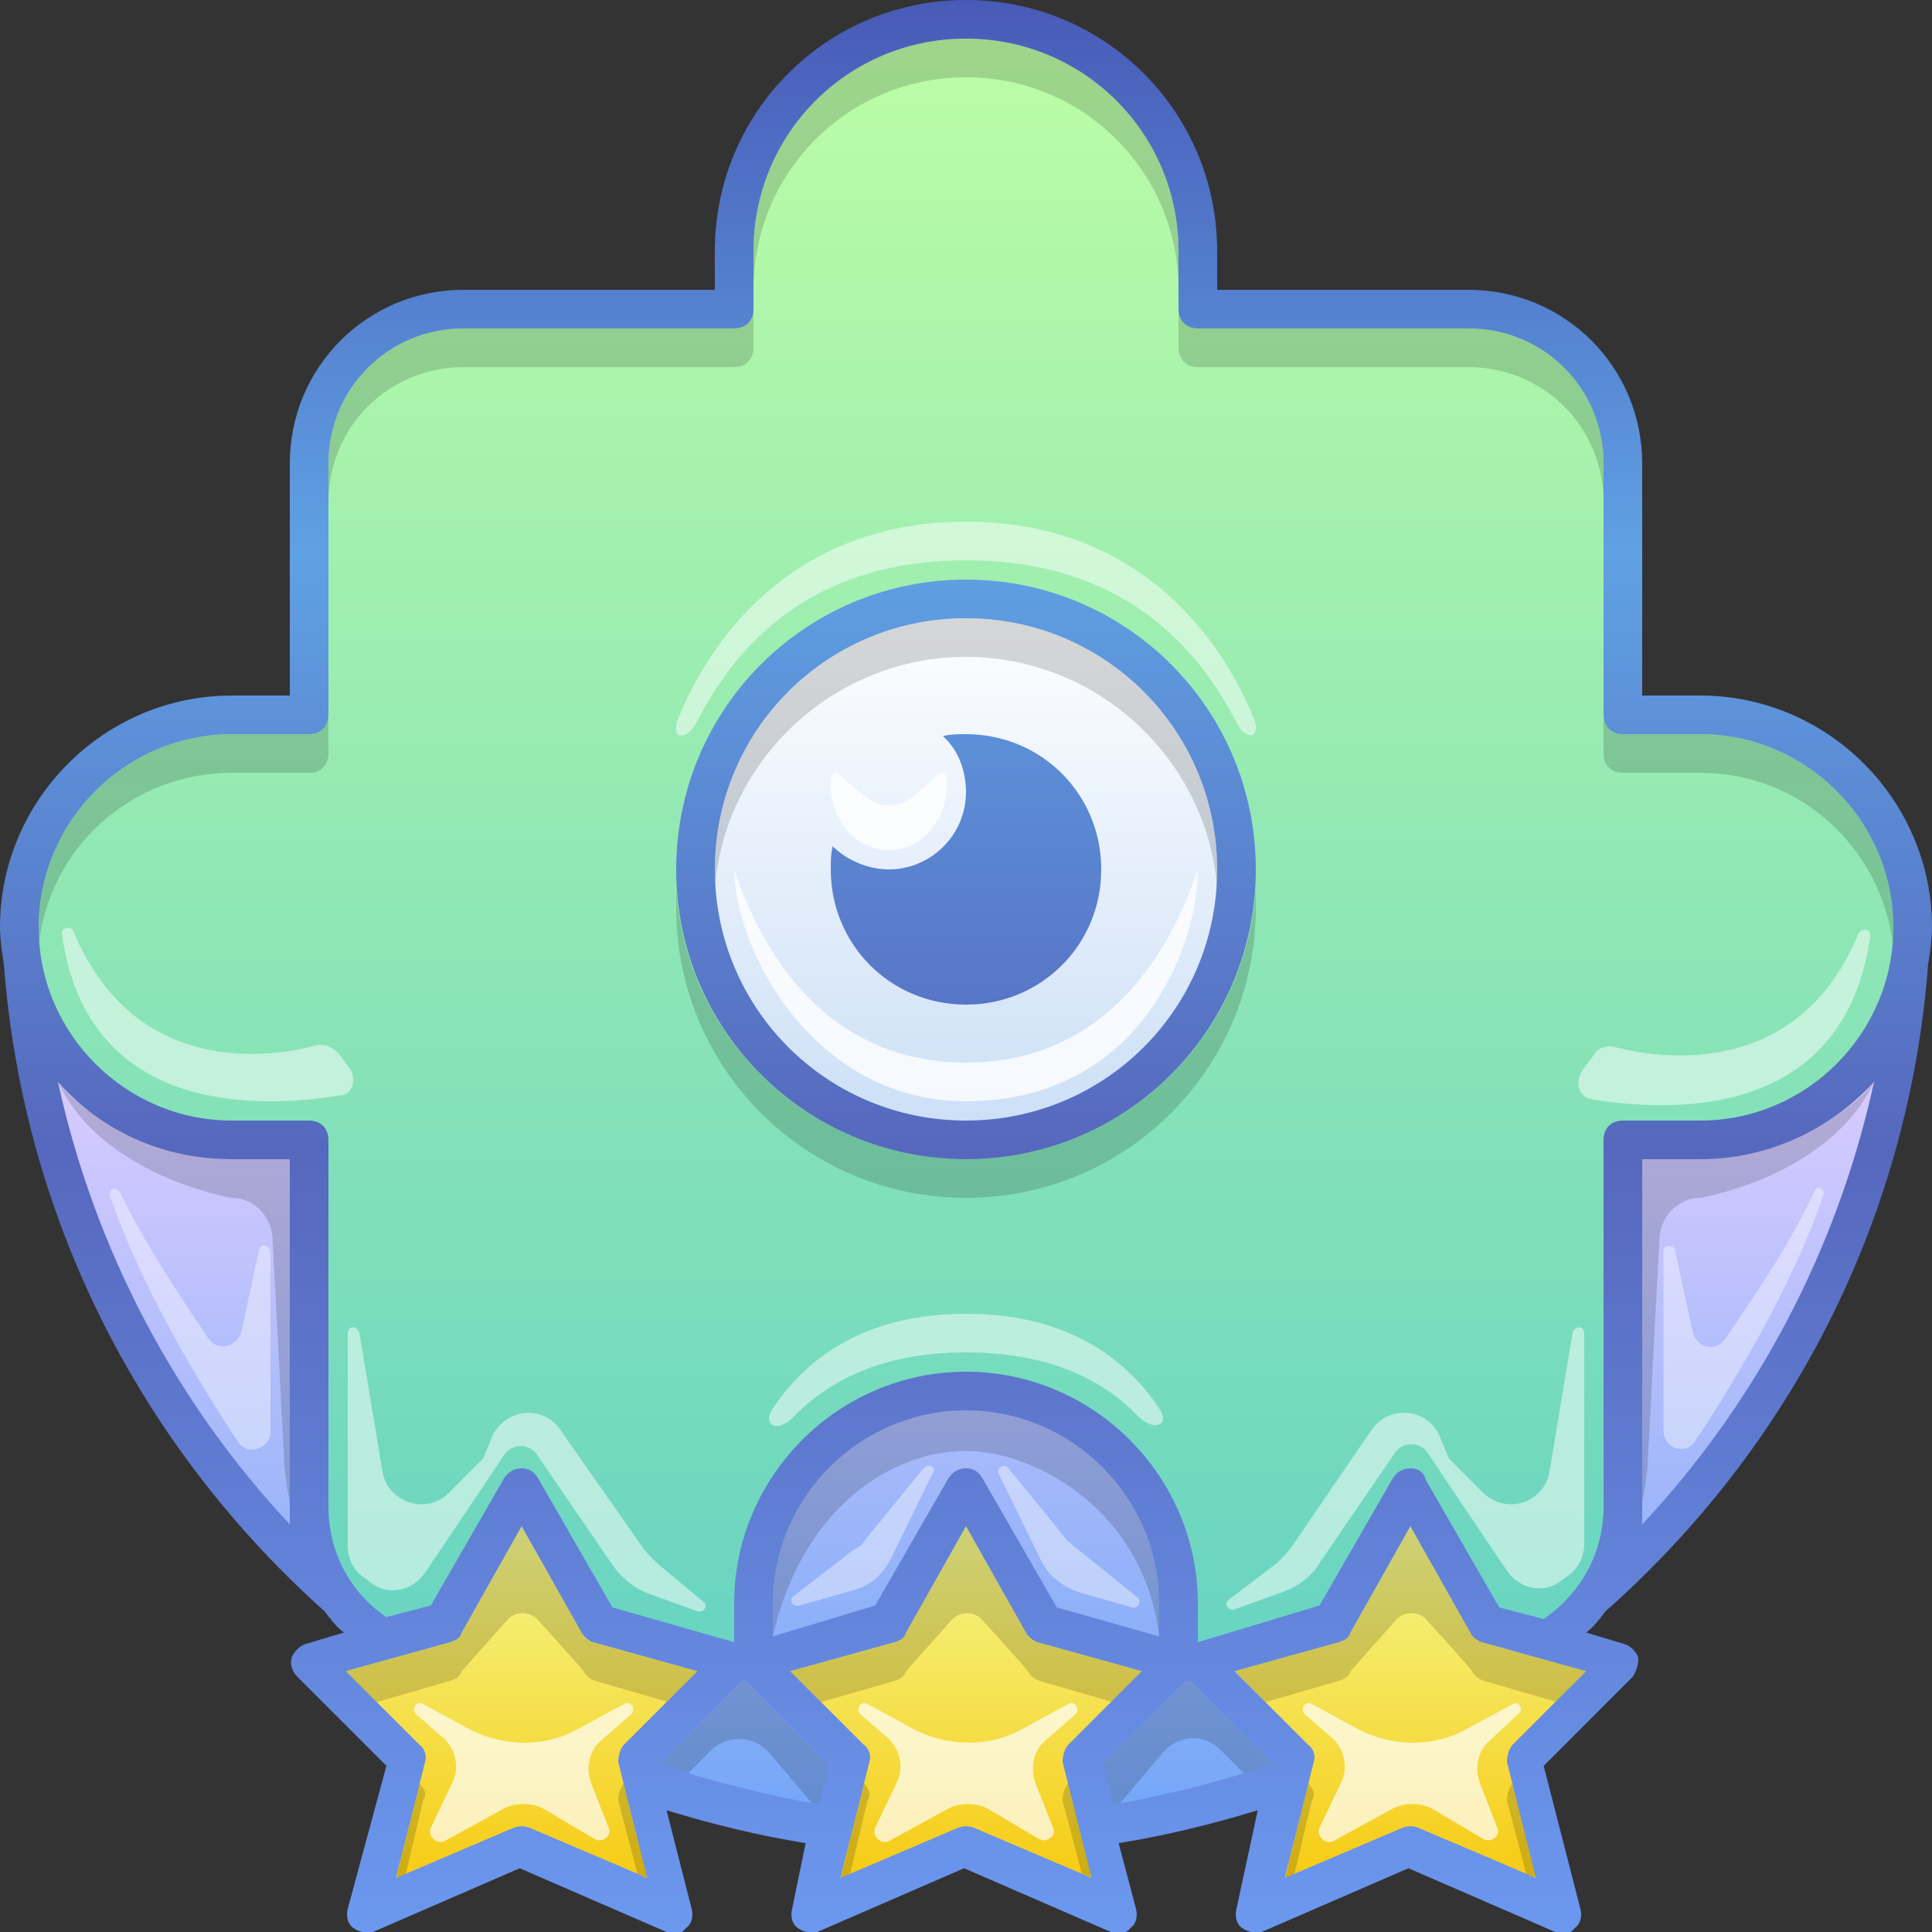
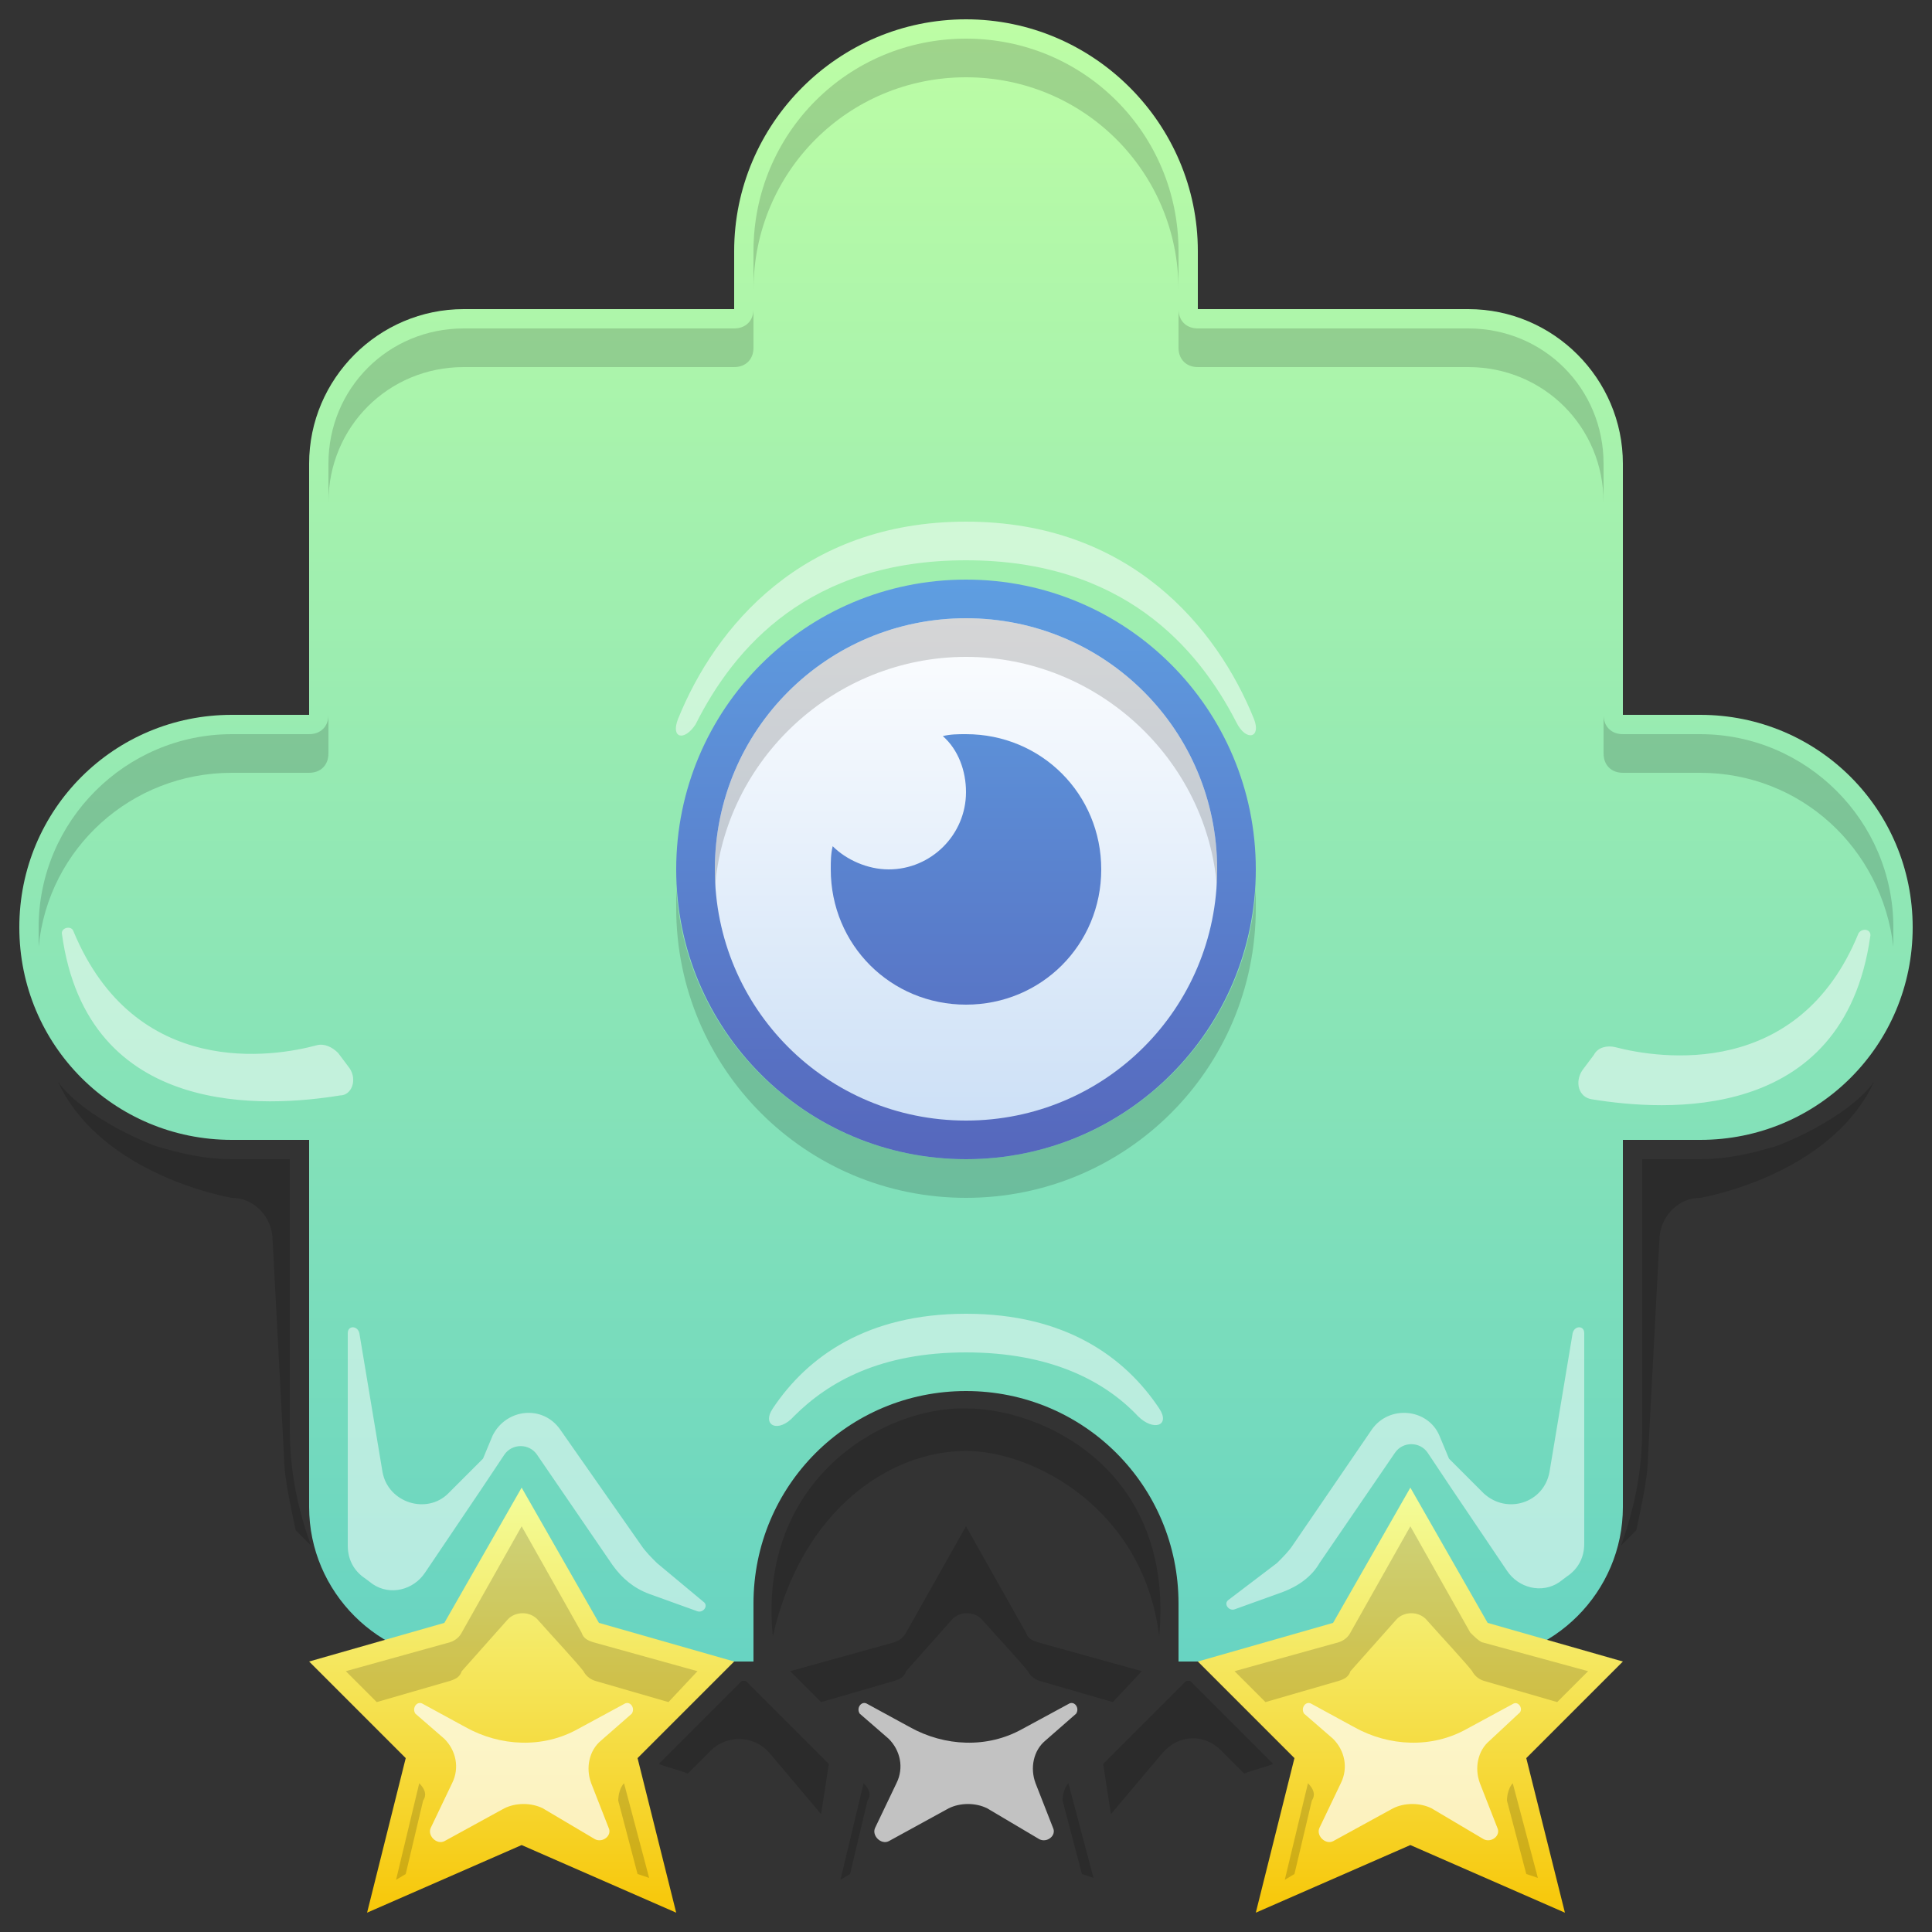
<svg xmlns="http://www.w3.org/2000/svg" viewBox="0 0 100 100">
  <rect x="0" y="0" width="100" height="100" fill="#333333" stroke="none" />
  <linearGradient id="gr-violet" x2="0%" y2="100%">
    <stop offset="0" stop-color="#daccff" />
    <stop offset="1" stop-color="#6fa5f6" />
  </linearGradient>
-   <path fill="url(#gr-violet)" d="M1.6 55c3.8 23.3 24 41 48.4 41 24.3 0 44.5-17.7 48.4-41h-1.8c-2 2.4-5.1 4-8.5 4h-4v19c0 4.4-3.6 8-8 8H61v-3c0-6.1-4.9-11-11-11s-11 4.9-11 11v3H24c-4.4 0-8-3.6-8-8V59h-4c-3.4 0-6.5-1.6-8.5-4H1.6z" />
  <linearGradient id="gr-green" x2="0%" y2="100%">
    <stop offset="0" stop-color="#bdfda5" />
    <stop offset="1" stop-color="#68d4c2" />
  </linearGradient>
  <path fill="url(#gr-green)" d="M38 13c0-6.6 5.4-12 12-12s12 5.4 12 12v3h14c4.4 0 8 3.6 8 8v13h4c6.1 0 11 4.9 11 11s-4.9 11-11 11h-4v19c0 4.4-3.6 8-8 8H61v-3c0-6.1-4.9-11-11-11s-11 4.9-11 11v3H24c-4.4 0-8-3.6-8-8V59h-4C5.9 59 1 54.1 1 48s4.9-11 11-11h4V24c0-4.4 3.6-8 8-8h14v-3z" />
  <linearGradient id="gr-white" x2="0%" y2="100%">
    <stop offset="0" stop-color="#fff" />
    <stop offset="1" stop-color="#cbdff6" />
  </linearGradient>
  <circle fill="url(#gr-white)" cx="49.9" cy="45" r="14" />
  <linearGradient id="gr-yellow" x2="0%" y2="100%">
    <stop offset="0" stop-color="#f3fd9b" />
    <stop offset="1" stop-color="#f7c708" />
  </linearGradient>
  <g fill="url(#gr-yellow)">
    <path d="m31 84-4-7-4 7-7 2 5 5-2 8 8-3.5 8 3.5-2-8 5-5z" />
-     <path d="m54 84-4-7-4 7-7 2 5 5-2 8 8-3.5 8 3.5-2-8 5-5z" />
    <path d="m84 86-7-2-4-7-4 7-7 2 5 5-2 8 8-3.5 8 3.5-2-8z" />
  </g>
  <g fill="#fff">
-     <path fill-opacity=".4" d="M93.9 61.7c-1.4 3-3.4 5.8-4.6 7.6-.5.7-1.5.5-1.7-.4l-.9-4.2c-.1-.3-.6-.3-.6.1V74c0 1 1.2 1.4 1.7.5 2-3 5.1-8.2 6.6-12.7 0-.3-.4-.5-.5-.1zm-80.5 3-.9 4.2c-.2.8-1.2 1.1-1.7.4-1.2-1.8-3.2-4.7-4.6-7.6-.2-.3-.6-.2-.5.2 1.5 4.5 4.6 9.7 6.6 12.7.5.8 1.7.4 1.7-.5v-9.2c0-.5-.5-.6-.6-.2zM47.8 76l-3.1 3.8c-.1.2-.3.3-.5.4l-3.1 2.4c-.3.2-.1.6.3.5l2.8-.8c.8-.2 1.5-.8 1.9-1.6l2.2-4.5c.2-.2-.2-.5-.5-.2zm8 4.2c-.2-.1-.3-.3-.5-.4L52.2 76c-.2-.3-.7 0-.5.3l2.2 4.5c.4.8 1.1 1.3 1.9 1.6l2.8.8c.3.1.5-.3.3-.5l-3.1-2.5z" />
    <path fill-opacity=".5" d="M64.9 37.2C63 32.5 58.5 27 50 27s-13 5.5-14.9 10.2c-.4 1 .3 1.2.9.3 2-4 5.9-8.5 14-8.5s12 4.5 14 8.4c.5 1 1.3.8.9-.2zM50 68c-5.1 0-8.2 2.2-10 4.9-.6.9.3 1.3 1.1.4 1.8-1.8 4.5-3.3 8.9-3.3s7.2 1.5 8.9 3.3c.8.8 1.7.5 1.1-.4-1.8-2.7-4.9-4.9-10-4.9zM34 80.9c-.3-.3-.6-.6-.8-.9L29 74c-.9-1.3-2.8-1.1-3.5.3l-.5 1.2-1.8 1.8c-1.1 1.1-3.1.5-3.4-1.1L18.6 69c-.1-.4-.6-.4-.6 0v11c0 .7.3 1.3.9 1.7l.4.3c.9.6 2.1.3 2.7-.6l2.9-4.3 1.2-1.8c.4-.6 1.3-.6 1.7 0l3.9 5.7c.5.7 1.1 1.2 1.9 1.5l2.5.9c.3.1.6-.3.3-.5l-2.4-2zM18.1 55.3l-.6-.8c-.3-.3-.7-.5-1.1-.4-2.2.6-9.4 1.8-12.6-5.9-.1-.3-.6-.2-.6.1 1.3 9.7 10.7 9 14.4 8.4.6 0 .9-.8.5-1.4zm78.1-7c-3.1 7.6-10.3 6.5-12.6 5.9-.4-.1-.9 0-1.1.4l-.6.8c-.4.6-.2 1.4.5 1.5 3.7.6 13 1.3 14.4-8.4.1-.4-.4-.5-.6-.2zM81.4 69l-1.2 7.2c-.3 1.6-2.2 2.2-3.4 1.1L75 75.5l-.5-1.2c-.6-1.4-2.6-1.6-3.5-.3l-4.1 6c-.2.3-.5.6-.8.9l-2.5 1.9c-.3.2 0 .6.3.5l2.5-.9c.8-.3 1.5-.8 1.9-1.5l3.9-5.7c.4-.6 1.3-.6 1.7 0l1.2 1.8 2.9 4.3c.6.9 1.8 1.2 2.7.6l.4-.3c.6-.4.9-1 .9-1.7V69c0-.4-.5-.4-.6 0z" />
    <path fill-opacity=".7" d="m32.3 88.2-2.4 1.3c-1.8 1-4 .9-5.8-.1l-2.2-1.2c-.3-.2-.6.2-.4.5L23 90c.6.6.8 1.5.4 2.3l-1.1 2.3c-.2.4.3.9.7.7l3.1-1.7c.6-.3 1.4-.3 2 0l2.7 1.6c.4.2.9-.2.7-.6l-.9-2.3c-.3-.8-.1-1.7.5-2.2l1.6-1.4c.2-.3-.1-.7-.4-.5zm23 0-2.4 1.3c-1.8 1-4 .9-5.8-.1l-2.2-1.2c-.3-.2-.6.2-.4.5L46 90c.6.6.8 1.5.4 2.3l-1.1 2.3c-.2.4.3.9.7.7l3.1-1.7c.6-.3 1.4-.3 2 0l2.7 1.6c.4.2.9-.2.7-.6l-.9-2.3c-.3-.8-.1-1.7.5-2.2l1.6-1.4c.2-.3-.1-.7-.4-.5zm23.3.5c.3-.2 0-.7-.3-.5l-2.4 1.3c-1.8 1-4 .9-5.8-.1l-2.2-1.2c-.3-.2-.6.2-.4.5L69 90c.6.6.8 1.5.4 2.3l-1.1 2.3c-.2.4.3.9.7.7l3.1-1.7c.6-.3 1.4-.3 2 0l2.7 1.6c.4.2.9-.2.7-.6l-.9-2.3c-.3-.8-.1-1.7.5-2.2l1.5-1.4z" />
-     <path fill-opacity=".8" d="M46 44c1.7 0 3-1.5 3-3.4 0-1-.4-.6-.9-.1s-1.3 1.2-2.1 1.2-1.5-.7-2.1-1.2c-.5-.5-.9-.9-.9.1 0 1.9 1.3 3.4 3 3.4zm4 11c-8 0-11-7-12-10 0 4 4 12 12 12 9 0 12-8 12-12-1 3-4 10-12 10z" />
  </g>
  <g fill="#000" fill-opacity=".16">
    <path d="M16 38h-4C6.5 38 2 42.5 2 48v1c.5-5.1 4.8-9 10-9h4c.6 0 1-.4 1-1v-2c0 .6-.4 1-1 1zm8-19h14c.6 0 1-.4 1-1v-2c0 .6-.4 1-1 1H24c-3.9 0-7 3.1-7 7v2c0-3.9 3.1-7 7-7zM50 4c6.1 0 11 4.9 11 11v-2c0-6.1-4.9-11-11-11S39 6.9 39 13v2c0-6.1 4.9-11 11-11zm11 14c0 .6.4 1 1 1h14c3.9 0 7 3.1 7 7v-2c0-3.9-3.1-7-7-7H62c-.6 0-1-.4-1-1v2zm27 20h-4c-.6 0-1-.4-1-1v2c0 .6.4 1 1 1h4c5.2 0 9.4 3.9 10 9v-1c0-5.5-4.5-10-10-10zm-53 9c0 8.3 6.7 15 15 15s15-6.7 15-15v-1c-.5 7.8-7 14-15 14s-14.5-6.2-15-14v1zm15-13c6.8 0 12.5 5.3 13 12v-1c0-7.2-5.8-13-13-13s-13 5.8-13 13v1c.5-6.7 6.2-12 13-12zM38.4 87l-4.3 4.3c.5.2 1 .3 1.5.5l1.2-1.2c.8-.8 2.2-.8 3 .1l2.7 3.2.4-2.6-4.3-4.3h-.2zm23 0-4.3 4.3.4 2.6 2.7-3.2c.8-.9 2.1-1 3-.1l1.2 1.2c.5-.2 1-.3 1.5-.5L61.6 87h-.2zm-25.3-.5L30.7 85c-.3-.1-.5-.2-.6-.5L27 79l-3.1 5.5c-.1.2-.3.4-.6.5l-5.4 1.5 1.6 1.6 3.8-1.1c.3-.1.5-.2.6-.5l2.4-2.7c.4-.4 1.1-.4 1.5 0 .8.9 2.1 2.3 2.4 2.7.1.2.3.4.6.5l3.8 1.1 1.5-1.6zm-14.4 5.8-1.2 5 .5-.3.9-3.8c.2-.3.1-.6-.2-.9zm10.6 0c-.2.2-.3.6-.3.9l1 3.8.6.2-1.3-4.9zm26.8-5.8L53.7 85c-.3-.1-.5-.2-.6-.5L50 79l-3.1 5.5c-.1.2-.3.4-.6.5l-5.4 1.5 1.6 1.6 3.8-1.1c.3-.1.5-.2.6-.5l2.4-2.7c.4-.4 1.1-.4 1.5 0 .8.9 2.1 2.3 2.4 2.7.1.2.3.4.6.5l3.8 1.1 1.5-1.6zm-14.4 5.8-1.2 5 .5-.3.9-3.8c.2-.3.1-.6-.2-.9zm10.6 0c-.2.2-.3.6-.3.9l1 3.8.6.2-1.3-4.9zm20.8-7.8L73 79l-3.1 5.5c-.1.2-.3.4-.6.5l-5.4 1.5 1.6 1.6 3.8-1.1c.3-.1.5-.2.6-.5l2.4-2.7c.4-.4 1.1-.4 1.5 0 .8.9 2.1 2.3 2.4 2.7.1.2.3.4.6.5l3.8 1.1 1.6-1.6-5.5-1.5c-.2-.1-.4-.3-.6-.5zm2.2 7.8c-.2.2-.3.6-.3.9l1 3.8.6.2-1.3-4.9zm-10.6 0-1.2 5 .5-.3.9-3.8c.2-.3.1-.6-.2-.9z" />
    <path d="M40 84.7c1.5-6.6 6.1-9.6 10-9.6 3.5 0 9.2 3 10 9.6.8-8.6-6-11.8-10-11.8-4.3-.1-10.8 3.7-10 11.8zM85 60v14c0 2.1-.4 4.1-1.1 6l.8-.8c.2-1 .6-2.7.6-3.8l.6-11.4c.1-1.1 1-2 2.1-2 0 0 6.7-1.1 9-6-1.5 2-5 3.3-5 3.3-1.3.4-2.6.7-4 .7h-3zm-73 0c-1.4 0-2.7-.3-4-.7 0 0-3.5-1.3-5-3.3 2.3 4.9 9 6 9 6 1.1 0 2 .9 2.1 2l.6 11.4c0 1.1.4 2.8.6 3.8l.8.8c-.7-1.9-1.1-3.9-1.1-6V60h-3z" />
  </g>
  <linearGradient id="gr-border" gradientUnits="userSpaceOnUse" x2="0%" y2="100%">
    <stop offset="0" stop-color="#485ab7" />
    <stop offset=".286" stop-color="#5fa1e3" />
    <stop offset=".594" stop-color="#5668bd" />
    <stop offset="1" stop-color="#6c98ef" />
  </linearGradient>
  <g fill="url(#gr-border)">
    <path d="M50 30c-8.3 0-15 6.7-15 15s6.7 15 15 15 15-6.7 15-15-6.7-15-15-15zm0 28c-7.2 0-13-5.8-13-13s5.8-13 13-13 13 5.8 13 13-5.8 13-13 13z" />
    <path d="M50 38c-.4 0-.8 0-1.2.1.8.7 1.2 1.8 1.2 2.9 0 2.2-1.8 4-4 4-1.1 0-2.2-.5-2.9-1.2-.1.4-.1.8-.1 1.2 0 3.9 3.1 7 7 7s7-3.1 7-7-3.1-7-7-7z" />
-     <path d="M99.8 49.9c.1-.6.2-1.3.2-1.9 0-6.6-5.4-12-12-12h-3V24c0-5-4-9-9-9H63v-2c0-7.2-5.8-13-13-13S37 5.8 37 13v2H24c-5 0-9 4-9 9v12h-3C5.4 36 0 41.4 0 48c0 .6.1 1.3.2 1.9 1 13.3 7.2 25.1 16.6 33.5.3.4.6.8 1 1.1l-2 .6c-.3.1-.6.4-.7.7-.1.3 0 .7.3 1l4.6 4.6-2 7.4c-.1.4 0 .8.3 1s.7.3 1 .2l7.6-3.3 7.6 3.3c.3.2.8.1 1-.2.3-.2.4-.6.3-1l-1.3-5.1c2.3.7 4.7 1.3 7.2 1.7l-.7 3.4c-.1.4 0 .8.3 1s.7.3 1 .2l7.6-3.3 7.6 3.3c.3.2.8.1 1-.2.3-.2.4-.6.3-1l-.9-3.4c2.5-.4 4.9-1 7.2-1.7L64 98.8c-.1.4 0 .8.3 1s.7.3 1 .2l7.6-3.3 7.6 3.3c.3.2.8.1 1-.2.3-.2.4-.6.3-1l-1.9-7.4 4.6-4.6c.2-.3.3-.6.3-1-.1-.3-.4-.6-.7-.7l-2-.6c.4-.3.7-.7 1-1.1 9.5-8.4 15.7-20.2 16.7-33.5zM85 78.9V60h3c3.6 0 6.8-1.6 9-4-1.9 8.7-6.1 16.6-12 22.9zM3 56c2.2 2.5 5.4 4 9 4h3v18.9C9.1 72.6 4.9 64.7 3 56zm24.4 38.6c-.3-.1-.5-.1-.8 0l-6.1 2.6 1.5-6c.1-.3 0-.7-.3-.9l-3.8-3.8 5.4-1.5c.3-.1.5-.2.6-.5L27 79l3.1 5.5c.1.2.3.4.6.5l5.4 1.5-3.8 3.8c-.2.2-.3.6-.3.9l1.5 6-6.1-2.6zm15-1.2c-2.8-.5-5.6-1.2-8.3-2.1l4.3-4.3h.2l4.3 4.3-.5 2.1zm8 1.2c-.3-.1-.5-.1-.8 0l-6.1 2.6 1.5-6c.1-.3 0-.7-.3-.9l-3.8-3.8 5.4-1.5c.3-.1.5-.2.6-.5L50 79l3.1 5.5c.1.2.3.4.6.5l5.4 1.5-3.8 3.8c-.2.2-.3.6-.3.9l1.5 6-6.1-2.6zM40 84.7V83c0-5.5 4.5-10 10-10s10 4.5 10 10v1.7l-5.3-1.5-3.8-6.6c-.2-.4-.5-.6-.9-.6s-.7.2-.9.5l-3.8 6.6-5.3 1.6zm17.6 8.7-.5-2.1 4.3-4.3h.2l4.3 4.3c-2.7.9-5.4 1.6-8.3 2.1zm20.7-3.1c-.2.2-.3.6-.3.9l1.5 6-6.1-2.6c-.3-.1-.5-.1-.8 0l-6.1 2.6 1.5-6c.1-.3 0-.7-.3-.9l-3.8-3.8 5.4-1.5c.3-.1.5-.2.6-.5L73 79l3.1 5.5c.1.2.3.4.6.5l5.4 1.5-3.8 3.8zM83 78c0 2.4-1.2 4.5-3.1 5.8l-2.3-.6-3.8-6.6c-.1-.4-.4-.6-.8-.6s-.7.2-.9.5l-3.8 6.6L62 85v-2c0-6.6-5.4-12-12-12s-12 5.4-12 12v2l-6.3-1.8-3.8-6.6c-.2-.4-.5-.6-.9-.6s-.7.2-.9.5l-3.8 6.6-2.3.6c-1.8-1.2-3-3.3-3-5.7V59c0-.6-.4-1-1-1h-4C6.5 58 2 53.5 2 48s4.5-10 10-10h4c.6 0 1-.4 1-1V24c0-3.9 3.1-7 7-7h14c.6 0 1-.4 1-1v-3c0-6.1 4.9-11 11-11s11 4.9 11 11v3c0 .6.4 1 1 1h14c3.9 0 7 3.1 7 7v13c0 .6.4 1 1 1h4c5.5 0 10 4.5 10 10s-4.5 10-10 10h-4c-.6 0-1 .4-1 1v19z" />
  </g>
</svg>